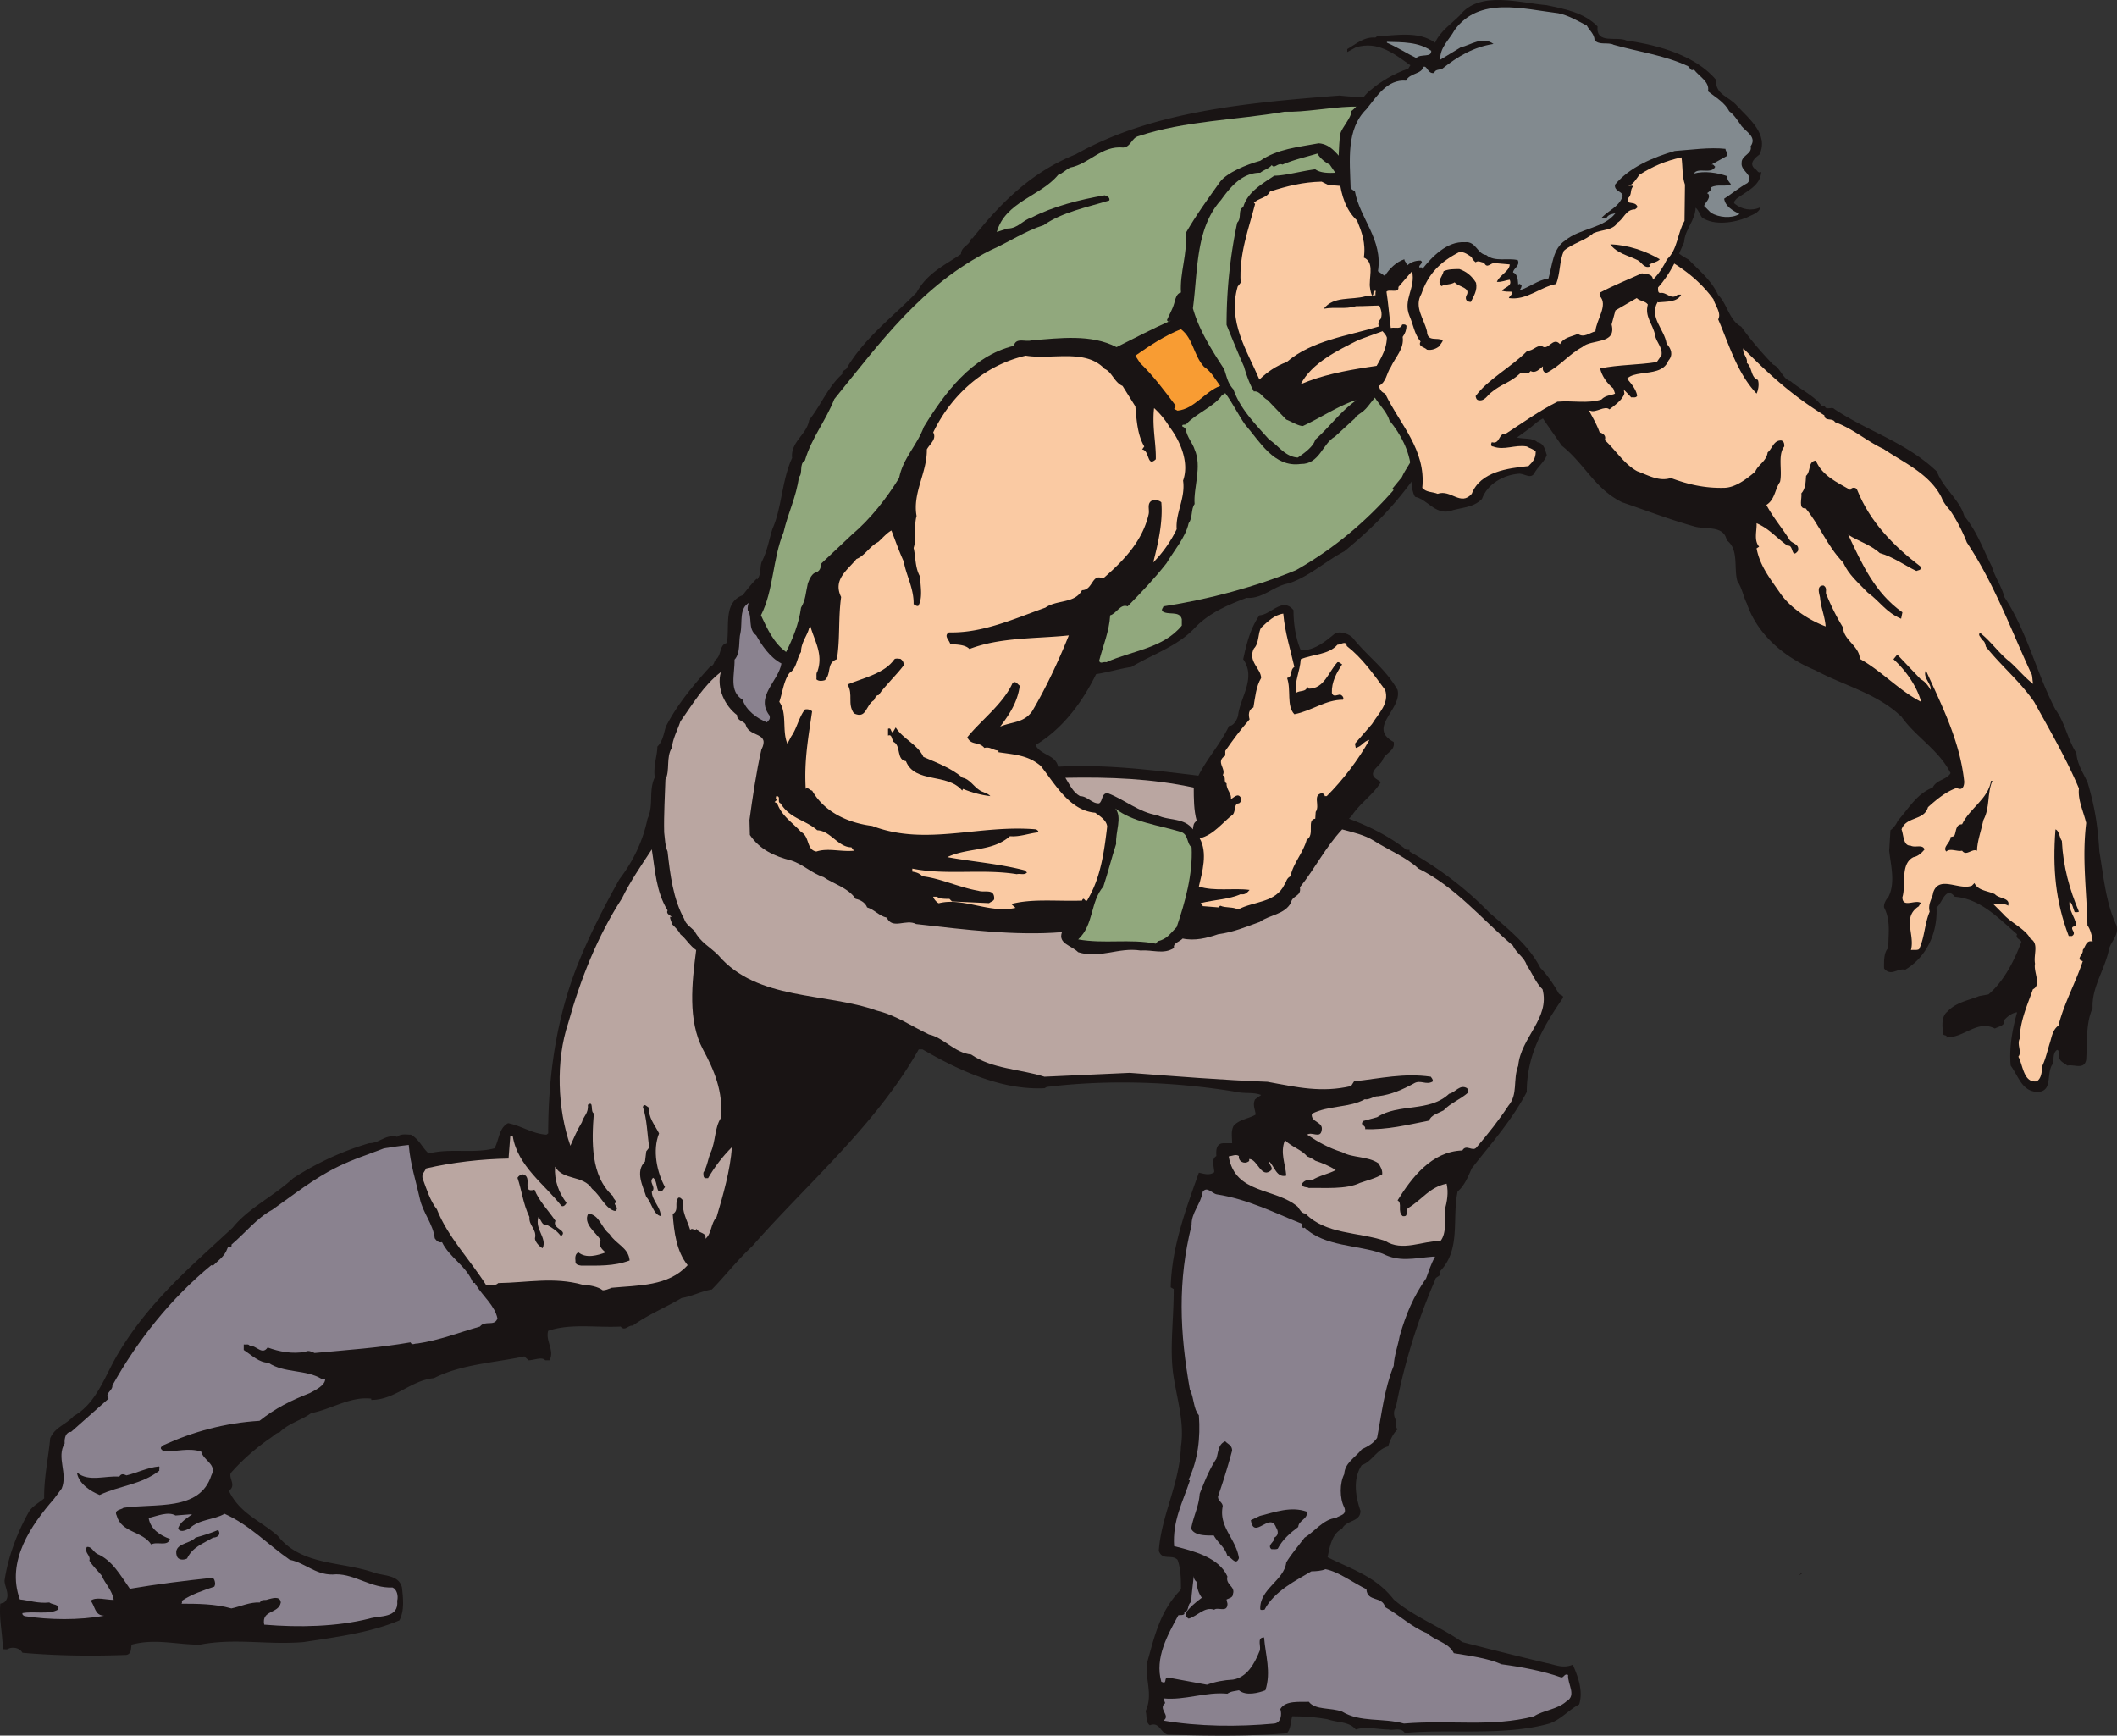
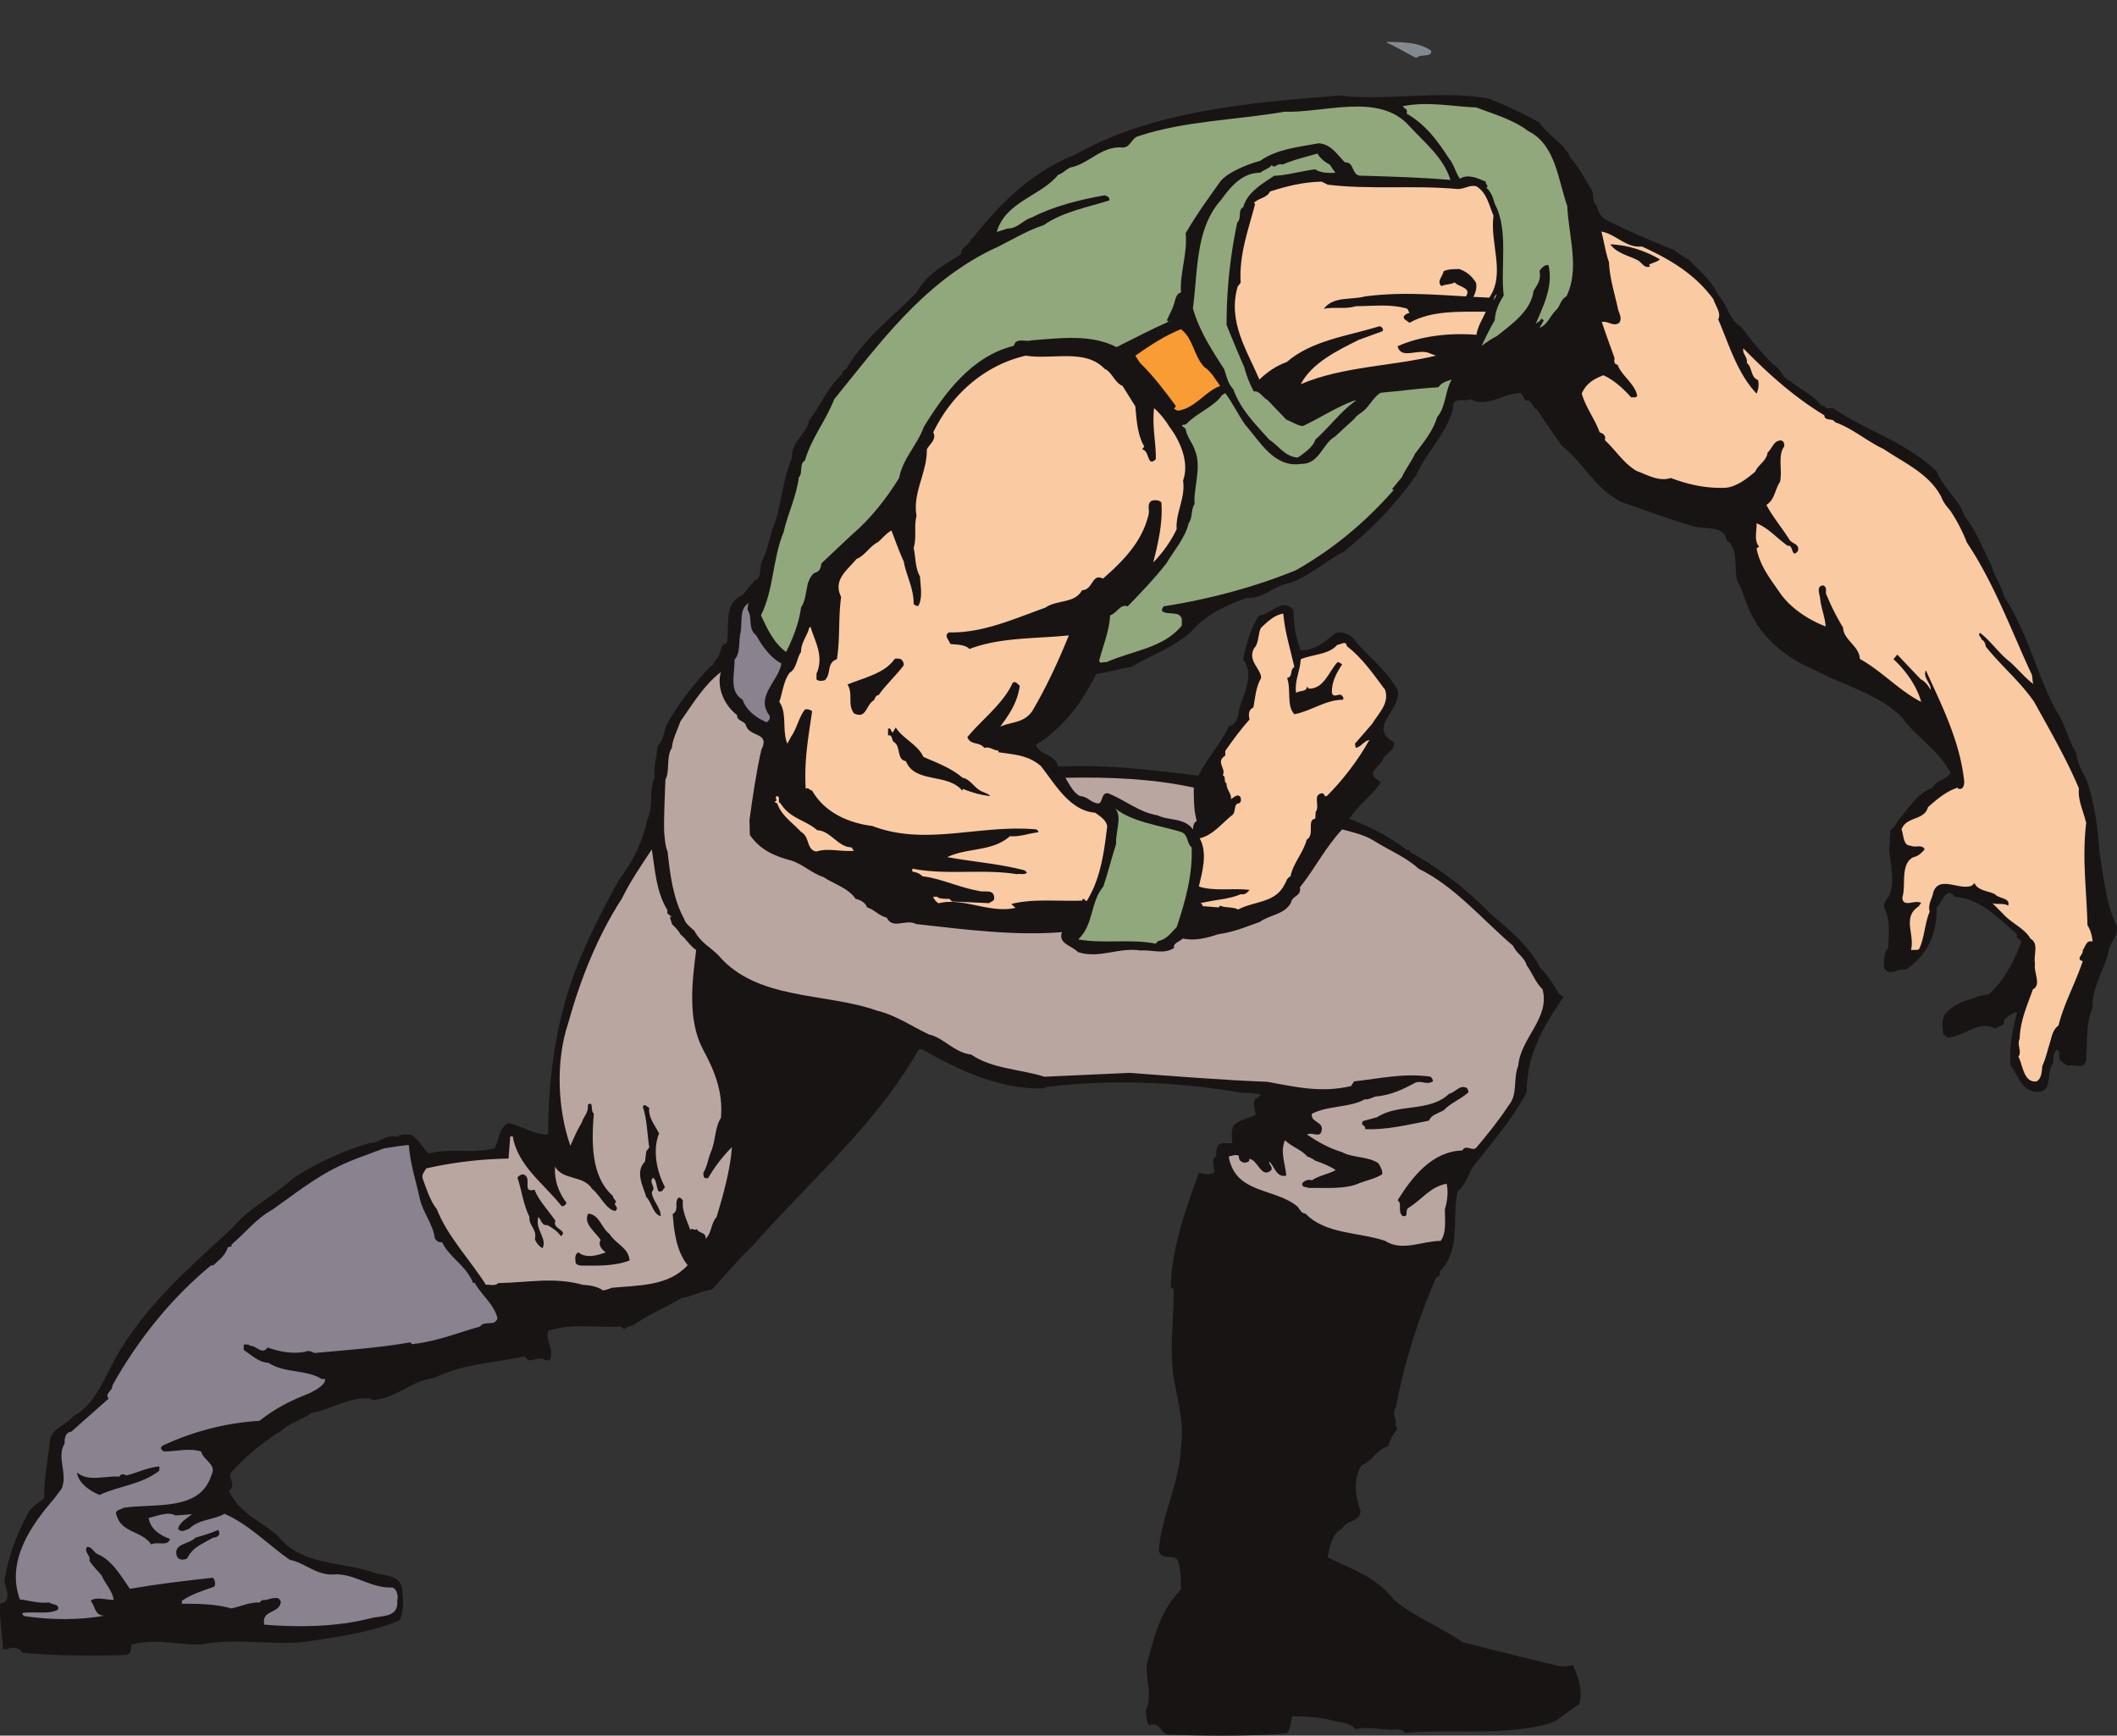
<svg xmlns="http://www.w3.org/2000/svg" width="330.997" height="271.356" viewBox="0 0 248.248 203.517">
  <rect x="0" y="0" width="248.248" height="203.517" fill="#333333" stroke="none" />
  <path style="fill:#191414;fill-opacity:1;fill-rule:nonzero;stroke:none" d="M.7 826c.85-.7.05-1.8.05-2.55.398-2.75 1.5-5.7 2.898-8.15.403-.6 1.204-1.05 1.75-1.5-.046-2.35.5-4.8.704-7.05.546-1.3 1.847-1.602 2.75-2.602 2.796-1.546 3.75-5 5.347-7.546 3.602-5.954 8.352-9.954 13.301-14.551 1.852-2.301 4.7-3.602 7.102-5.801a34.327 34.327 0 0 1 8.898-4.102c1.25 0 1.95-1.097 3.3-.75.4-.398 1.098-.25 1.598-.25.954.5 1.454 1.704 2.102 2.204 2.55-.653 5.2.046 7.7-.602.55-.95.5-2.398 1.6-2.95 1.552.302 2.848 1.25 4.5 1.348l.2-.148c0-7.25 1.102-14.3 3.852-20.75 1.25-3 2.898-6.2 4.5-9.05 1.597-2.098 2.75-4.45 3.296-7.098.75-1.551.102-3.301.852-4.852-.2-1.3.3-2.55.3-3.602.65-.648.75-1.546 1-2.347 1.348-2.653 3.348-5 5.25-7.102.45-.05.348-.597.7-.847.55-.5.352-1.704 1.2-1.852.35-1.898-.45-4.75 1.85-5.602.5-.648 1.052-1.347 1.65-1.949l.05.102c.5-.551.3-1.5.55-2.102.65-1.25.848-2.597 1.25-3.847 1.098-2.454 1.098-5.704 2.302-8.301-.204-1.903 1.75-2.75 2-4.45 1.398-1.75 2.199-3.902 3.898-5.402-.148-.449.5-.398.602-.847 2.097-3.454 5.25-5.801 8.097-8.704 1.25-2.296 3.301-3.199 5.2-4.5.05-.949 1-.949 1.203-1.847h.148c3.3-4.153 6.95-7.801 12.102-9.852 8.949-5.05 20.097-6.05 30.949-6.898 5.55.648 11.847-.653 17.449.347a46.5 46.5 0 0 1 5.95 2.801c.8 1.102 2 2 2.948 2.95.102.402.602.5.551 1 1.051 1.101 1.801 2.601 2.602 3.851.398.5 0 1.5.699 2 .05.602.398 1.05.75 1.45 2.7 1.448 5.55 2.6 8.352 3.75.546.448 1.097.8 1.648 1.1 1.25 1.302 2.648 2.4 3.45 4.15 1.05 1 1.3 3 2.698 3.698 1.102 1.551 2.403 3.051 3.75 4.454.801.296 1.102 1.699 2.051 1.949 1.102.949 2.7 1.648 3.653 2.898h.347c.102.551.852.051 1.102.352 3.949 2.648 8.449 3.898 12.05 7.347.7 1.903 2.7 3.352 3.2 5.204 1.55 1.898 2.199 3.898 3.25 5.949.347 1.25 1.148 2.3 1.449 3.55 2.75 4.2 3.75 8.899 6 13.2 1.148 1.597 1.398 3.449 2.45 5.097.1 1.301.75 2.25 1.3 3.403.852 2.847 1.2 5.05 1.398 8.148.5 2.95.75 6 2 8.653.352 1.296-.796 1.898-.949 3.148-.55 2.25-1.949 4.2-1.847 6.55-.801 1.848-.602 3.7-.75 6.052-.204 1.25-1.5.5-2.204.699-.347-.301-.949-.5-.949-1-.05-.25.153-.653-.25-.852-.648.45-.25 1.301-.648 1.852-.602 1.199.097 3-1.653 3.097-1.847-.097-2.199-1.796-3.148-3.097-.2-2.153.2-4.25.75-6.25-.55.05-1.102.449-1.55.949.198.602-.598.7-1.052.95-2.097-1.052-3.5 1.05-5.699 1.05.153-.3-.25-.2-.347-.352-.153-.949-.25-2.148.5-2.699.949-1.05 2.449-1.3 3.699-1.8l1.097-.2c1.801-1.55 3-3.898 3.852-6.148-.05-.301-.75-.403-.5-.903-2.148-1.847-4.25-4.148-7.3-4.398-1.098-1.352-1.5.852-2.15 1.25.15 3.102-1.25 5.852-3.652 7.3-.949-.198-1.699.848-2.5-.152 0-.847-.046-1.847.5-2.398 0-1.75.301-3.2-.5-4.75-.046-.398.204-.898.5-1.2.852-1.652.301-3.698.102-5.448l.148-2.403c.301-.199.704-.699.852-1.097 1.3-1.454 2.2-3.153 4.102-3.903.449-.949 1.648-.898 2.097-1.699-1.398-2.75-4.097-4.25-5.75-6.602-2.847-2.75-6.75-3.648-10.097-5.449-3.5-1.449-6.75-4.05-8.051-7.847-.403-.801-.551-1.801-1.102-2.602-.449-1.602.2-3.75-1.25-4.8-.347-1.848-2.55-1.2-3.898-1.65-2.852-.8-5.551-1.85-8.352-2.8-3.199-1.55-4.347-4.45-7.097-6.648-.954-1.403-1.954-2.75-2.903-4.25-.5 0-.449-1.102-1.3-1.051-.348-.25-.25-.602-.598-.852-2-.05-3.95 1.801-5.903.7-.75.402-2.097-.45-2.046 1.152-.801 3-3.153 5.097-4.301 7.75-2.602 3.648-5.102 6.199-8.45 8.949-2.203 1.148-4.101 2.95-6.5 3.75-1.8.3-3.05 1.852-4.953 1.7-2.097.8-4.449 1.75-6.199 3.652-2.05 2.097-4.898 3-7.3 4.449-1.348.199-2.598.597-4.149.847-1.55 3.153-3.8 6.301-7 8.25v.25c.75 1.051 2.25 1 2.55 2.352 5.7-.3 11.052.398 16.45 1.05 1-2 2.55-3.652 3.602-5.85.449.1.949-.7 1.046-1.2.25-2.148 2.153-4.398.602-6.602.398-1.796.8-3.546 1.898-5.148 1.352-.05 2.704-2.2 4-.602 0 1.602.25 3.25.852 4.704 1.602.046 2.898-1.051 4.05-2 .65-.25 1.552.046 2.052.546 1.847 2.301 3.796 3.551 5.25 6.102.546 2.3-3.602 4.398-.454 6.102.204 1.046-1 1.296-1.296 2.097-.25.7-1.954 1.5-.653 2.301l.45.3c-.95 1.552-2.45 2.45-3.45 4l-.3.302c2.402.898 4.703 2.046 6.75 3.648h.351v.2c3.398 1.902 6.648 4.35 9.352 7.152 2.296 2 4.648 3.847 6 6.5.75.75 1.546 1.898 2.097 2.898.2.398.801.25.45.75-2.25 3.3-4.149 6.55-4.149 10.898-1.8 3.403-4.148 6-6.45 8.954-.402.898-.85 2.046-1.652 2.699-.699 3.199.454 6.847-2.148 9.449.3.602-.45.45-.5.95a71.046 71.046 0 0 0-4.602 14.948c-.296.301-.25 1-.046 1.352.046.2-.051.898.25 1.2-.5.448-.903 1.3-1.102 2-1.3.3-1.898 1.8-3.102 2.198-1.046 1.602-.75 3.602-.148 5.352 0 1.352-1.648 1.05-2.148 2.102-1.204.597-1.454 2.097-1.704 3.347 2.801 1.403 5.653 2.25 7.75 4.95 2.301 2 5.5 3.203 8.051 5 3.301.851 6.5 1.652 9.852 2.453.898.148 1.898.699 3.097.199.602 1.347 1.25 3.097.75 4.648-1.296.7-2.097 1.75-3.5 2.25-5.347 1.5-11.796.602-16.949 1.102-.449-.7-1.347-.25-1.898-.403-1.25 0-2.653-.398-3.852 0-.75-.949-2.148-.796-3.3-1.199-1.399-.25-2.7-.347-4.149-.347-.2.648-.148 1.5-.648 2-4.153.347-9.5.296-13.954.148-.847-.2-.949-1.55-2.097-1.102-.551-.398-.301-1.148-.5-1.648.949-2-.153-3.95.199-5.75.852-3.05 1.5-5.95 3.8-8.352l.15-.199c0-1 0-2.398-.4-3.449-.698-.7-1.75.148-2.198-1.05.296-4.2 2.449-7.848 2.597-12.25.403-2.598-.347-5.15-.8-7.802-.598-3.296-.047-6.699-.047-10.648l-.352-.2c.102-4.652 1.75-9.1 3.3-13.448.65.148 1.25.347 1.802-.051 0-.653-.403-1.5.25-1.903-.051-.75 0-1.5.898-1.5h.95c0-.75-.15-1.347.152-2 .648-.796 1.75-.847 2.597-1.347 0-.5-.398-1.153-.05-1.801l.703-.5c-.852-.352-1.903-.148-2.801-.352-7.153-1.199-14.95-1.5-22.352-.597l-.25.148c-5.097.25-10.148-2.148-14.3-4.55h-.45c-5 8.851-13 15.652-19.5 23.05-1.847 1.75-3.199 3.5-4.75 5.102-1.25.199-2.3.8-3.55 1-1.848 1.097-3.95 1.949-5.75 3.25-.5-.102-.899.699-1.399.097-2.852.153-5.852-.398-8.5.5-.352 1.153.8 2.352.148 3.454h-.5c-.398-.454-1.296 0-1.949 0l-.5-.454c-3.5.75-7.347.903-10.597 2.551-2.704.25-4.551 2.551-7.352 2.551v-.148c-2.398-.301-4.7 1.25-7.05 1.699-1.15.847-2.598 1.148-3.7 2.25-.45.098-.602.347-1.05.648-1.552 1.051-3.348 2.602-4.65 4.102-.35.55.7 1.5-.25 2.097 1.302 2.704 3.65 3.454 5.75 5.301 2.802 3.551 7.552 2.95 11.4 4.352 1.198.347 2.8.25 3.152 1.699.148 1.3.296 2.75-.301 3.852-3.45 1.449-7.352 1.949-11.25 2.546-4.301.352-7.95-.5-12.153.301-2.796 0-5.25-.75-8 0-.097.5 0 1.051-.597 1.2-4.102.152-8.25.101-12.2-.25-.3-.547-1.101-.75-1.703-.45-.148.102-.398 0-.597.051-.051-2.05-.45-3.45-.301-5.352L.7 826" transform="translate(-.217 -638.097)" />
  <path style="fill:#8a828f;fill-opacity:1;fill-rule:nonzero;stroke:none" d="M7.45 812.648c.75-1.796-.65-3.648.35-5.296-.05-.653.15-1.352.75-1.352l4.4-3.898c-.5-.653.5-.903.448-1.551 2.954-5.301 6.903-10.25 11.602-14.102l.2.051c.6-.602 1.35-1.05 1.698-2.05.051-.302.602 0 .454-.4 1.699-1.448 2.949-3.1 4.796-4.1 2.5-1.75 4.903-3.7 7.704-5.052 1.699-.847 3.597-1.449 5.398-2.148.95-.148 1.95-.3 2.898-.398.204 2.347.801 4.046 1.301 6.296.352 1.653 1.551 2.954 1.75 4.653.2.3.5.55.852.449.898 1.852 2.847 2.75 3.648 4.8.352-.1.2.15.352.25.8 1.302 2.199 2.4 2.5 3.9-.352 1-1.45.152-2.051.948-2.5.704-4.7 1.602-7.398 2-.25-.046-.551.25-.75-.148-3.704.648-7.5.898-11.25 1.25-.301-.148-.75-.352-1.051-.148-1.5.296-3.102 0-4.45-.5-.652.949-1.3-.25-2.101-.204-.148-.25-.45-.097-.7-.148v.648c1 .653 1.75 1.454 2.9 1.5 1.85 1.25 4.402.75 6.25 1.903h.402c0 .75-1.153 1.3-1.801 1.648-2.301.903-4 1.75-5.903 3.25-4.097.25-7.847 1.301-11.25 2.852-.148.148-.398.199-.296.449l.296.3c1.602 0 2.903-.448 4.403 0 .3 1.098 1.898 1.5 1.199 2.802-1.352 4.25-6.602 3.25-10.3 3.796-.25.25-1.15.204-.802.903.551 2.05 3 1.8 4.051 3.398.7-.398 1.95.301 2.2-.648-1.149-.403-2.297-1.153-2.5-2.45 1-.25 2.3-.8 3.152-.3l1.949-.153c-.602.5-1.45.903-1.648 1.704.347.546 1 .097 1.296 0 1.204-1.153 2.852-1 4.153-1.75 3 1.347 5.05 3.597 7.648 5.398 1.95.398 3.153 1.95 5.45 1.7 2.25 0 4.101 1.652 6.601 1.55.5.2.7.95.55 1.55.2 2.098-2.05 1.7-3.3 2.098-3.8.954-8.25 1.051-12.3.704-.348-1.75 1.698-1.25 1.948-2.602-.097-.852-1.097-.45-1.546-.352-.25.153-.704-.097-.903.352-1.199-.05-2.199.45-3.347.7-1.903-.552-4.153-.552-5.852-.552.102-.097.05-.199.05-.347 1.2-.801 2.5-1.2 3.802-1.653.148-.296.097-.5 0-.796l-.153-.25c-3.3.347-6.55.75-9.75 1.296-1.097-1.546-2.05-3.347-3.847-4.097-.454-.25-.653-.903-1.204-.801-.347.7.5.95.301 1.602.45.699 1 1.199 1.45 1.75.351.898 1.25 1.75 1.402 2.847-.903 0-2.102-.398-2.7.102.547.648.45 1.699 1.547 1.75h.051c-2.949.55-6.449.5-9.347.05-.051-.05-.301-.101-.25-.351 1.347-.25 3.097.2 4.148-.398.25-.704-.648-.551-1-.852-1.3.148-2.398-.25-3.45-.352-1.652-4.5 1.348-8.75 4-11.796l.9-1.204" transform="translate(-.217 -638.097)" />
  <path style="fill:#191414;fill-opacity:1;fill-rule:nonzero;stroke:none" d="M9.3 810.8c1.302 1.098 3.348.302 4.9.45.25-.398.5-.3.85-.148 1.25-.301 2.4-.903 3.802-1.051.148.05 0 .3.046.5-2.097 1.648-4.699 1.75-7 2.847-1.097-.449-2.398-1.296-2.648-2.546l.05-.051m13.848 7.597c.903-.25 1.852-.546 2.653-.898.398.602-.153.898-.602.898-1.25.75-2.398 1.102-3.05 2.454-.399.199-1.047.199-1.2-.301-.449-1.5 1.45-1.352 2.2-2.153" transform="translate(-.217 -638.097)" />
  <path style="fill:#baa6a1;fill-opacity:1;fill-rule:nonzero;stroke:none" d="M50.2 775.102c3.05-.704 6.448-1.102 9.652-1.153l.199-2.597h.3c.547 3.449 3.797 5.699 5.7 8.148.25.148.5-.148.597-.352-.898-1.199-1.449-2.597-1.347-4.25.949 1.653 3.3.954 4.347 2.602 1 .8 1.602 2.398 2.704 2.602.5-.352-.051-.602-.051-.903.449-.199-.25-.5-.2-.847-2.652-2.352-2.5-6.454-2.25-9.704-.453-.199.047-1.546-.703-1 .102 1-.5 1.301-.699 2.051-.55.903-.949 1.852-1.347 2.75-1.5-4.25-1.75-9.949-.25-14.398 1.449-5.2 3.449-10.2 6.296-14.602 1-2.05 2.25-3.847 3.5-5.75.403 2.5.5 4.95 1.852 7.153-.2.398.25.546.5.75h-.2c-.05.25.2.597.2.847.25.25.8.75 1 1.2.648.5 1.102 1.351 1.852 1.851-.5 3.852-1 8.25.796 11.648 1.301 2.403 2.403 4.954 2.102 8.051-.75 1.153-.602 2.75-1.2 4.051-.3.7-.402 1.648-.85 2.352 0 .347 0 .597.25.648h.3c.75-1.3 1.7-2.55 2.8-3.648-.198 2.699-1.05 5.699-1.8 8.199-.7.75-.55 1.898-1.3 2.55.1-.8-.7-.55-1.052-1.152-.25.301-.449-.199-.75.102-.347-1.102-1-2.153-.847-3.45-.153-.152-.301-.402-.551-.3-.5.648.148 1.449-.648 1.898.148 2.102.449 4.403 1.75 6-2.25 2.5-5.801 2.352-8.903 2.653-.398.148-.699.296-1.05.296-.598-.449-1.5-.597-2.348-.648-3.403-.95-6.45-.25-9.903-.2-.398.4-.949.15-1.449.2-1.8-2.852-4.5-5.648-5.75-8.852-.8-1-1.199-2.347-1.648-3.546-.2-.551.199-.852.398-1.25" transform="translate(-.217 -638.097)" />
  <path style="fill:#191414;fill-opacity:1;fill-rule:nonzero;stroke:none" d="M61.55 775.8c1.2.302-.25 2.25 1.348 1.802.5 1.296 1.602 2.398 2.454 3.648-.454.95 1.546 1.102.648 1.8-.45-.6-.95-.948-1.602-1.3-.648.102-.699-.602-1.046-.95-.454 1.45 1.046 2.45.5 3.65-.153 0-.903-.65-.903-1.15.25-1.05-.75-1.5-.648-2.5-.75-1.55-.903-3.152-1.403-4.6.153-.25.403-.4.653-.4m6.499 9.15c.9.75 2.25.35 3.2 0-.45-.302-.95-.9-.602-1.45-.546-.898-2.097-1.898-1.449-3.102 1.352.153 1.5 1.653 2.5 2.403.801 1.25 2.2 1.55 2.352 3.097-1.852.704-3.75.602-5.7.602-.3-.05-.703-.102-.652-.55-.05-.348-.05-.848.352-1M76 773.102l.352-.454c-.25-1.597-.25-3.296-.75-4.75.148-.5.5 0 .75.102-.153 1.102.648 2 1.148 3-.8 2-.25 4.55.7 6.3-.25.25-.25.598-.75.5-.302-.5-.2-1.3-.65-1.6-.6.55.45 1.1-.152 1.652.051 1.046 1.051 1.796 1.051 2.847-.898-.199-1.05-1.597-1.699-2.25-.352-1.199-1.352-2.949-.148-4.148l.148-1.2" transform="translate(-.217 -638.097)" />
  <path style="fill:#baa6a1;fill-opacity:1;fill-rule:nonzero;stroke:none" d="M78.25 729.5c.55-1 .05-2.648.75-3.7.102-1.1.648-2.05 1-3.1 1.45-2.052 2.7-4.2 4.75-5.802-.55 1.903.5 4 1.898 5.051-.046.75.954.653 1.051 1.25.45 1.352 2.852.75 1.801 2.801-.602 2.602-1.05 5.75-1.398 8.25l.046 1.75c1.153 1.7 2.852 2.5 4.852 3 1.398.45 2.398 1.5 3.8 1.95 1.052.75 2.9 1.25 3.75 2.55.552.102 1.15.45 1.348 1 .852.25 1.403 1 2.301 1.2.7 1.448 2.25.1 3.45.75 5.703.652 11.703 1.402 17.101.948-.5 1.352 1.102 1.551 1.898 2.352 2.551.8 4.704-.602 7.301-.2 1.5-.1 2.7.5 3.95-.3-.2-.55.703-.75 1-1.102 1.402.301 2.851-.046 4.152-.5 1.847-.25 3.199-.847 4.898-1.449 1.153-.847 2.903-.847 3.653-2.25.148-.898 1.25-.699 1.046-1.8 1.801-2.25 2.954-4.649 4.954-6.797 1.296.347 2.648.648 3.75 1.347 1.648 1.051 3.75 1.903 5.199 3.25 4.3 2.102 7.5 6 11.097 9.051.352.852 1.352 1.352 1.602 2.3.602.802 1.05 2.052 1.852 2.802.898 3.398-2.551 5.648-2.852 8.949-.648 1.699 0 3.347-1.148 4.699-1.153 1.75-2.352 3.25-3.75 4.898-.454.551-1.204-.449-1.653.352-3.597.102-5.949 3.2-7.597 5.852.597.347-.051 1.296.597 1.847.801.102.2-.597.653-.949 1.699-1.05 2.5-2.45 4.5-2.852.25 1.051.046 2.102-.204 3.051 0 1.2.204 2.75-.5 3.653-2.148 0-4.5 1.296-6.5 0-3.097-1.051-7-.75-9.347-3.204-.45 0-.7-.5-.903-.796-2.648-2.25-7.347-1.454-8.097-5.903.398-.05.847-.3 1.199-.05-.102.601.602 1 1.102.652.148-.051.097-.153.097-.301 1 0 1.403 2.398 2.602 1.3.199-.402-.301-.6-.25-1 .597.5.847 1.95 2 1.65-.102-1.4-.75-2.7-.153-4.15.801.802 1.954 1.098 2.602 1.9.3.1.7.3.95.5.75.25 1.652.6 2.402 1.1-.801.45-2 .65-2.801 1.2-.352-.148-.903 0-1.153.398 0 .5.551.352.801.5 1.801-.046 4.352.204 6-.597.852-.301 1.75-.5 2.602-1 .05-.5-.2-.903-.45-1.301-1.25-.852-3-.602-4.25-1.3-1.601-.5-2.75-1.15-4.101-2.052.55-.398 1.55.5 1.7-.5.25-1.046-1.302-.898-1.15-1.949 1.95-1 4.45-.699 6.2-1.699.55.102 1.102-.398 1.55-.352 1.598-.199 2.9-.796 4.2-1.5.8-.5 1.45.25 2.25-.25 0-.25-.148-.398-.25-.546-3.148-.454-5.852.199-9 .546l-.352.551c-3.449.801-6.296.153-9.796-.5-5.204-.199-10.801-.648-16.153-1.05l-10 .453c-2.847-.903-6.148-.903-8.597-2.602-1.954-.2-3.25-2-4.954-2.352-2-.949-3.847-2.25-6.097-2.796-6.051-2.153-14.051-1.153-18.602-6.5-1.05-1.051-2.05-1.454-2.8-2.852-.348-.352-1.047-.8-1.2-1.398-1.3-2.352-1.648-5.204-1.949-7.903-.3-.699-.3-1.5-.398-2.25-.051-2.097.097-4.398.148-6.199" transform="translate(-.217 -638.097)" />
  <path style="fill:#8a828f;fill-opacity:1;fill-rule:nonzero;stroke:none" d="M87.05 712.3c.25-1.25-.198-2.902 1.052-3.55-.153 0-.25.602-.204.898.602.852-.046 2.153 1 2.954.602 1.097 1.602 2.597 2.954 3.296C91.5 718 88.75 719.75 90.449 722c.153.45-.148.602-.3.8-1.149-.448-2.45-1.402-2.848-2.652-1.653-1-.903-3-.95-4.699.75-.8.45-2.3.7-3.148" transform="translate(-.217 -638.097)" />
  <path style="fill:#91a87d;fill-opacity:1;fill-rule:nonzero;stroke:none" d="M92.102 700.5c.5-2.2 1.5-4.148 1.796-6.45.5-.448 0-1.55.704-1.948.796-2.704 2.398-4.551 3.449-7.204 5.398-6.648 10.3-13.449 18.3-17.449 2.149-.949 4.047-2.25 6.25-2.949 2.2-1.55 5.149-2.102 7.7-2.898.097-.352-.301-.551-.551-.602-2.898.5-6.05 1.3-8.55 2.602-1.052.296-1.598 1.296-2.848 1.296l-1.25.403c1-3.551 5.148-4.2 7.199-6.7.5-.152.898-.601 1.398-.851 2.301-.45 3.653-2.602 6.25-2.352.903-.097.95-1.148 1.801-1.347 5.45-1.801 11.3-1.852 17.102-2.852 4.699.153 11.148-2.3 14.648 1.7 1.852 2 4 3.703 4.8 6.3-3.3-.3-7.1-.398-10.402-.5-1.25.102-.796-1.648-1.949-1.55-.898-.848-1.597-2.149-3.097-2.25-2.403.453-4.852.652-6.852 2.05-1.648.45-3.898 1.403-4.7 2.45-1.35 1.902-2.75 3.8-4.05 6.05.25 2.352-.7 4.602-.55 6.95-.552.101-.65.8-.802 1.3-.199.7-.597 1.352-.847 1.95l.199.203c.05-.051.102-.153.25-.153-2.148.95-4.25 2.051-6.352 3.102-3-1.551-6.597-1.051-9.949-.801-.699.25-1.847-.398-2.097.648-4.954 1.204-8.153 5.602-10.551 9.5-.801 2.204-2.45 3.653-2.903 6-1.449 2.352-3.347 4.801-5.546 6.653l-3.551 3.347c-.102.403-.102.852-.602 1.051-.5.102-.8.75-1 1.301-.25 1.05-.25 1.95-.8 2.852-.25 1.898-1 3.699-1.75 5.199-1.45-1.051-2.2-2.7-2.95-4.301 1.5-2.95 1.352-6.602 2.653-9.75" transform="translate(-.217 -638.097)" />
  <path style="fill:#facaa3;fill-opacity:1;fill-rule:nonzero;stroke:none" d="M91.2 731.8c0-.152 0-.25.05-.35.602 0 .05.698.5.85 1.102 1.802 2.95 1.95 4.3 3.15 1.552.05 2.45 2 4 2l.302.402c-1.551.148-3.051-.352-4.403.097-1.199-.199-.75-1.75-1.8-2.3-1.047-1.149-2.25-1.848-2.797-3.348l-.301-.153c0-.046.398-.25.148-.347M92.8 717c.848-.5.848-1.75 1.348-2.45 0-1.152.801-2 .954-2.85.097 0 .148-.098.148-.15.5 1.75 1.55 3.302.8 5.348-.152.153-.05.5-.1.852.25.25.698.2 1 .102.8-.801.152-2 1.402-2.454.398-2.398.148-4.75.5-7.296-1-2.051.75-3.153 1.796-4.454 1-.398 1.551-1.5 2.551-2 .5-.449 1-1.046 1.551-1.347.5 1.3.898 2.449 1.45 3.648.25 1.551 1.198 3.153 1.152 5 .148.051.296.25.546.2.551-.95.25-2.348.204-3.45-.602-1.05-.5-2.347-.75-3.347.398-1.25 0-2.551.347-3.75-.5-2.704 1.25-5.102 1.2-7.801.3-.602 1.203-1.2.75-2 2.203-4.551 6.101-7.903 10.851-9 3.102.5 7-.852 9.25 1.55.852.348 1.148 1.598 2.102 2l1.5 2.399c.148 1.648.25 3.352 1.046 4.7l-.25.35c.903.098.551 2.15 1.602 1.15.05-1.848-.45-3.802-.2-6a9.9 9.9 0 0 1 1.802 2.198c1.296 1.704 2.347 4.204 1.597 6.301.301 2.051-.898 3.801-.75 5.7a14.719 14.719 0 0 1-2.75 3.902c.551-2.153 1.153-4.7.95-7.051-.297-.3-.848-.3-1.2-.148-.5.398-.148 1.046-.3 1.597-.75 3.2-3.047 5.5-5.348 7.5-1.301-.699-1.153 1.352-2.45 1.352-.851 1.597-2.953 1.097-4.3 2.05-3.653 1.297-7.352 3-11.301 2.899-.648.398 0 .852.148 1.352.454.097 1.704 0 2.25.597 3.602-1.398 7.903-1.199 11.653-1.597-1.2 3-2.7 6.199-4.301 8.898-1 1.398-2.352 1.2-3.75 1.8 1.102-1.448 2.05-2.902 2.3-4.8-.25-.148-.5-.648-.85-.3-1.098 2.448-3.75 4.402-5.302 6.35.454 1 1.352.45 2 1.25.653-.198 1.051.302 1.653.302v.199c2 .3 3.449.347 4.949 1.597 1.648 2.051 3.352 5.25 6.398 5.5.551.403 1.301.852 1.403 1.602-.352 2.95-.75 5.95-2.25 8.5-.301.7-.45-.45-.7.2-2.953.1-5.851-.25-8.3.402l.5.449c-3 .699-6.102-1.25-8.95-.551-.101.102-.652-.45-.703-.75h.454c.25.25.898.25 1.449.25l.3.3 4.348.2c.25-.2.602-.25.602-.55 0-1.2-1.102-.65-1.852-.9-2.3-.402-4.398-1.448-6.55-1.698-.45-.403-.7-.454-1.2-.551v-.352c3.95.801 8.25 0 12.25.653.403-.102.903.148 1.2-.204l-.297-.25c-3.102-.796-6.102-1-9.051-1.546 2.449-1.153 5.25-.602 7.347-2.454 1.153.102 2.25-.347 3.301-.449.102-.199-.148-.25-.199-.347-6.75-.602-12.95 2-19.25-.403-2.8-.347-5.602-1.597-7.05-4.148-.25 0-.5-.45-.75-.2-.2-3.3.3-6 .75-9.101-.2-.148-.5-.3-.848-.2-.704.9-.954 2.25-1.602 3.15l-.45.85c-.652-1.5 0-3.6-.948-4.902.398-1.148.5-2.449 1.199-3.398" transform="translate(-.217 -638.097)" />
  <path style="fill:#191414;fill-opacity:1;fill-rule:nonzero;stroke:none" d="M99.602 718.352c2-.801 4.347-1.301 5.5-2.954.199-.148.449-.046.699-.046.25.148.398.398.398.75-.847 1.148-2.25 2.449-2.949 3.5-.352 0-.45.449-.55.597-1 .602-.848 2.25-2.348 1.551-.801-1.148-.051-2.2-.75-3.398m4.75 5.198c.398-.152.25.25.546.45l.352-.602c.852 1.352 2.602 2 3.25 3.454 1.602.699 3.25 1.296 4.602 2.449.75.097 1.347 1.05 1.898 1.398.45.352 1 .352 1.352.75-.954-.097-2.153-.398-3.204-.847l-.097.199c-1.75-2.102-5.551-.801-6.602-3.45-1.097-.152-.597-1.703-1.347-2.203-.352-.097-.204-1.046-.75-.796v-.801" transform="translate(-.217 -638.097)" />
  <path style="fill:#baa6a1;fill-opacity:1;fill-rule:nonzero;stroke:none" d="M140.2 730.45c0 1.198 0 2.698.35 3.902-.402.25-.402.597-.448 1-1-1.403-2.852-1-4.153-1.653-2.199-.347-3.847-1.847-5.847-2.597-.75 0-.551.949-1 1.199-.852.05-1.352-.852-2.25-.852-.801-.449-1.153-1.25-1.704-2.148 5.204-.102 10.153.097 15.051 1.148" transform="translate(-.217 -638.097)" />
  <path style="fill:#91a87d;fill-opacity:1;fill-rule:nonzero;stroke:none" d="M129.602 742.05c.546-1.652.949-3.3 1.5-5-.102-1.402.75-3.152-.102-4.152 2 1.602 5.102 1.954 7.7 2.75.902.301.652 1.352 1.25 1.801.152 3.153-.75 6.403-1.75 9.352-.7.699-1.15 1.449-2.2 1.648l-.25.301c-3.102-.602-6 .05-9.102-.5 1.852-1.7 1.403-4.398 2.954-6.2m.796-31.8c.75-.2 1.204-1.398 2.051-1.05 1.7-1.75 3.051-3.15 4.551-5.052.852-1.449 2.25-3.046 2.602-4.699.5-.648.25-1.648.699-2.25-.153-1.898.898-4.398 0-6.398-.2-.7-.903-1.45-1.051-2.403-.102-.046-.148-.25-.352-.25-.199-.398.301-.148.454-.347 1.097-1.2 3.347-2.102 4.148-3.352l.398-.25c.801 1.051 1.5 2.5 2.301 3.653 1.75 2 3.403 5.097 6.551 4.648 2.2.05 2.55-2.398 4-3.2l2.352-2.152c.097-.296.796-.648 1.046-.898.653-.55 1.301-1.8 2-2.102 2.352-.199 4.352-.5 6.75-.648.352-.55.954-.7 1.551-.898-.8 1.347-.648 3.148-1.699 4.398-.5 1.648-1.55 2.898-2.602 4.3-.398.9-1.148 1.848-1.546 2.75l-1.153 1.4.2.1c-3.348 3.802-7.047 6.9-11.45 9.4-4.75 1.948-10.097 3.402-15.55 4.25-.047.198-.25.3-.149.55.648.55 2.05-.102 2.3.95v.75c-2.198 2.698-5.902 2.948-8.85 4.3-.4-.102-.65.25-.848-.148.449-1.75 1.199-3.5 1.296-5.352" transform="translate(-.217 -638.097)" />
  <path style="fill:#f89c33;fill-opacity:1;fill-rule:nonzero;stroke:none" d="M138.7 676.7c1.448 1.1 1.448 3 2.698 4.402.903.597 1.301 1.449 1.903 2.25-1.801.648-3 2.699-5 2.898l-.403-.2.204-.35c-1.301-1.75-2.653-3.552-4.204-5.052l-.546-.847c1.648-1.153 3.449-2.352 5.347-3.102" transform="translate(-.217 -638.097)" />
-   <path style="fill:#8a828f;fill-opacity:1;fill-rule:nonzero;stroke:none" d="M138.398 827.5c.25-.05.5.05.704-.148v-.25c.597-.051.296-.852.796-1.153.051-1.05.204-1.949.301-3.05 0 .3.102.5.352.703 0 .648.199 1.296.597 1.847-.699.5-1.449 1.153-1.898 1.801-.05.3.102.5.352.648 1.046-.296 1.847-1.449 3-1.046.398-.352 1.449.347 1.546-.551.051-.25-.097-.403-.097-.653.3-.148.75-.199.75-.648.3-.898-.903-1.05-.653-2.05-1-2.25-4.046-3-6.25-3.552-.199-2.949 1-5.148 1.852-7.699l-.148-.097c1.097-2.352 1.398-4.903 1.199-7.551-.653-.75-.551-2.051-1.051-3-1.2-6.75-1.45-12.7.2-19.301-.052-1.45 1.1-2.5 1.3-3.898.5-.704 1.102.199 1.648.296 3.602.551 6.75 2.153 10 3.454 0 .199 0 .648.301.449 2.352 2.25 6.25 2 9.153 3.05 1.949 1 3.597.547 5.898.348h.25c-.5.903-.7 1.602-1.05 2.551-1.5 2.148-2.348 4.148-3.098 6.75-.204 1.148-.653 2.3-.704 3.5-1.097 2.7-1.398 5.602-1.949 8.45-.5.75-1.148 1-1.8 1.35-.75.95-2 1.598-2.047 2.9-.551 1.05-.551 2.85 0 3.902.347.898-.5.898-1 1.25-1.403.097-2.551 1.648-3.653 2.296-.75 1-1.5 1.852-2.148 2.903-.25 2.148-3.153 3.097-3.051 5.5.102.148.3.05.5.05 1.148-2.203 3.75-3.453 5.5-4.5.5 0 1.2-.05 1.648-.25 1.551.297 3.25 1.598 4.801 2.348.102 1.551 1.852.75 2.2 2.102 1.703.949 3.101 2.347 4.902 3.05.949.899 2.55 1.098 3.148 2.348 1.75.301 3.903.551 5.602 1.301 2.25.3 4.949.8 7 1.55.347 0 .347-.5.8-.3-.101 1.05 1.047 2.398-.203 3.102-1.046.949-2.75 1.046-3.796 1.75-5 1.296-9.75.398-15.25.847-2.551-.699-5.102-.098-7.25-1.398-1.301-.5-3.153-.153-3.903-1.153-1 .051-2.75-.199-3.347.852.199.602.097 1.602-.704 1.7-4.296.402-8.898.35-13-.348.903-.602-.699-1.352.204-2.051l-.204-.551c2.551.25 4.954-.8 7.5-.55.403-.302.954-.302 1.352-.4.852.7 2.3.302 3.102 0 .699-2.152 0-4.152-.153-6.198-.949 0-.25 1.148-.55 1.648-.598 1.5-1.5 3.05-3.098 3.3-1.051.052-2.102.25-3.051.598l-4.602-.847c-.5.05 0 .847-.75.5-.796-2.801.75-5.5 2-7.801" transform="translate(-.217 -638.097)" />
-   <path style="fill:#191414;fill-opacity:1;fill-rule:nonzero;stroke:none" d="M140.898 813.25c.602-1.5 1.102-2.8 1.954-4.102.25-.796.199-1.699 1.046-2.046.301.347.801.449.801 1.097a75.65 75.65 0 0 1-1.648 5.352c-.051.55.5.648.55 1.148-.5 2.45 1.547 3.801 1.899 6.102-.352.949-.852-.102-1.352-.25-.296-1.051-1.097-1.5-1.597-2.403-.852 0-2.25.051-2.653-.796.25-1.454.903-2.602 1-4.102" transform="translate(-.217 -638.097)" />
  <path style="fill:#91a87d;fill-opacity:1;fill-rule:nonzero;stroke:none" d="M143.398 661.55c1.153-1.6 2.5-3.198 4.602-3.198.45-.352 1.05-.5 1.352-.903.296.5.699-.3 1.25-.05 1.398-.598 2.597-.848 4.097-1.297.352.597.95 1.046 1.45 1.296l.652.954c-.7.046-1.75.046-2.352-.403-1.597.2-3.55.75-4.8.75-1.399.95-3.149 1.903-3.649 3.7-.648.25-.148 1.3-.7 1.8a57.444 57.444 0 0 0-1.25 12c.65 1.602 1.348 3.301 2.052 4.903.296 1.046.648 2 1.148 2.898.7-.102 1.05.75 1.602 1l2.199 2.3c.55.2 1.398.75 1.949.75 2.05-.948 4.05-2.3 6.102-3h.148c-1.8 1.25-3.148 3.15-4.8 4.598-.2.801-1.302 1.602-2.052 2.102-1.5-.102-2.25-1.398-3.347-2.102-1.653-1.847-3.403-3.597-4.2-5.898-.703-.75-.8-1.602-1.101-2.398-1.5-2.301-2.95-4.602-3.648-7.102.597-4.45.296-9.352 3.296-12.7" transform="translate(-.217 -638.097)" />
  <path style="fill:#facaa3;fill-opacity:1;fill-rule:nonzero;stroke:none" d="M140.898 736.398c1.653-.398 2.704-1.898 3.903-2.796.347-.454.097-1.301.699-1.301.352-.2.2-.5.2-.7-.348-.55-.802.047-1.15.2.15-.602-.55-1.102-.5-1.852-.402-.148 0-.75-.448-.949.449-.8-.903-1.55.296-2.3v-.552c.903-1.296 1.75-2.449 2.852-3.699-.148-.5-.148-1.148.45-1.398.198-1.153.3-2.45.902-3.45 0-1.101-1.602-1.953-.852-3.453.648-.648.45-1.796.852-2.449.75-.699 1.546-1.5 2.597-1.648.2 2.25.852 4.25 1.301 6.25-.602.398-.102 1.097-.852 1.3.5 1.399-.097 3.25.852 4.25 2.05-.402 3.648-1.703 5.7-1.703.198-.296-.25-.648-.4-.597-.35.05-.75.3-.902-.2-.046-1.3.551-2.351 1.204-3.351-.204-.102-.301-.3-.551-.25-1.051 1.148-1.551 3.102-3.352 3.102l-.199-.25c-.102.699-.852.398-1.3.75-.2-1.403.448-2.454.55-3.954 1.398-.597 3.25-.5 4.3-1.699.4 0 1-.55 1.098.153 1.801 1.398 3.051 3.199 4.5 5.148.5 1.602-.75 2.7-1.546 4l-2 2.3.097.5c.75-.198.852-.75 1.602-.948-1.301 2.347-3.102 4.699-5 6.597h-.25c.05-.148-.102-.199-.25-.347-1.25.148-.25 1.449-.801 2.199l-.05.8c-1.052.098 0 1.899-1 2.45-.4 1.55-1.598 2.75-1.9 4.3-.5.25-.448.598-.698.95-1.051 2.199-3.602 1.949-5.454 2.949-.597-.352-1.398-.148-2.097-.45l-.2.2-1.851-.148c0-.153-.102-.25-.25-.352 1.602-.398 3.398-.45 4.7-1.05.5.1.75-.15 1.05-.5-1.898-.25-4.148.198-5.95-.4.4-1.698 1.052-3.948.098-5.652m4.802-65.148c-.2-3.398.948-6.3 1.698-9.25l-.148-.102c.55-.597 1.5-.546 1.898-1.347 2.051-.653 3.852-1.102 6.051-1.153l.7.352c4.851.602 10.05.05 15.101.5.898.102 1.55-.55 2.352-.3 1.25.75 1.5 2.3 2 3.448-.454 3.204 1.449 6.801-.5 9.602-5-.2-9.602-.8-14.551-.148-1.653.449-3.7-.051-4.852 1.449 1.45-.25 2.352.097 3.801-.301 2.102 0 3.95-.3 6 .3l.25.5c-.148 0-1 .302-.55.75l.55.4c2.55-1.45 5.75-1.302 8.95-1.302-.4.903-.95 1.704-1.098 2.704-3.204-.25-6.602.148-9.25 1.347.398 1.602 2.398.25 3.699.801.25.102.5.2.8.3-5.152 1.25-10.953 1.25-15.851 3.348 1.3-2.5 4.3-3.949 6.8-5.199l2.75-1c.25-.199-.05-.55-.3-.597-3.75 1.148-7.95 1.648-10.898 4.199-1.25.449-2.25 1.148-3.204 2.05-1.449-3.402-3.75-6.8-2.546-10.902l.347-.449" transform="translate(-.217 -638.097)" />
  <path style="fill:#191414;fill-opacity:1;fill-rule:nonzero;stroke:none" d="M147.95 815.852c1.8-.454 3.652-1.153 5.5-.5.198.847-.95 1-1 1.796-1 .75-1.848 1.5-2.4 2.551-.198.102-.5.051-.75.051-.55-.5.45-.852.348-1.352.5-.25.5-.75.204-1.199-.704-1.898-2.602 1.551-2.954-.847l1.051-.5m13.751-46.75c2.5-1.653 6.152-.551 8.448-2.75.75-.153 1.25-1.153 2.102-.653.148.2.148.352.148.5-1.046.903-2.046 1.2-2.898 2.102-.648.347-1.5.55-1.7 1.199-2.55.5-4.948 1.102-7.5 1 .098-.55-.652-.352-.25-.95l1.65-.448" transform="translate(-.217 -638.097)" />
  <path style="fill:#91a87d;fill-opacity:1;fill-rule:nonzero;stroke:none" d="M173.352 650.7c2.046.8 4.296 1.402 6.046 2.75 3.25 1.6 3.5 5.698 4.602 8.8.148 3.5 1.5 7.398-.102 10.602-.699.347-.699 1.148-1.25 1.648-.75.75-.898 1.602-1.898 2.05l.5-.902-.3-.199c-.15.45-.598.403-.7.75.898-2.148 2.148-4.5 1.55-7-.402-.148-.85.352-1.05.653.2 1.046-.2 1.546-.7 2.347-.3 2.352-2.55 3.903-4.3 5.301-.602.3-1.25.75-1.8 1.148.5-1 .948-2 1.55-3 .05-1.046.45-1.949 1.05-2.898-.402-3.352.598-7.7-1.05-10.75-.2-.7-.398-1.398-1-1.898.398-.153-.148-.403-.05-.704-.95-.398-2.052-.949-3.052-.347-.449-.653-.699-1.7-1.25-2.352-1.398-2.148-2.699-3.949-5-5.3.25-.5-.296-.598-.449-.848 3-.602 5.903.05 8.653.148" transform="translate(-.217 -638.097)" />
  <path style="fill:#fff;fill-opacity:1;fill-rule:nonzero;stroke:none" d="m175.75 672.55-.398.802.148-.5zm0 0" transform="translate(-.217 -638.097)" />
  <path style="fill:#facaa3;fill-opacity:1;fill-rule:nonzero;stroke:none" d="M188.25 682.102c1.3.597 2.398 1.648 3.25 2.597.25-.05.55.102.7-.199-.25-1.398-1.848-2.352-2.302-3.648-.347 0-.449-.352-.347-.75-.5-1.403-1-2.75-1.5-4.25.75-.153 1.347.597 2.05.097.399-.597-.101-1.199-.203-1.847-.347-1.602-.949-3.5-1-5.25-.398-1.102-.597-2.5-.898-3.602 1.7.3 2.898 1.95 4.75 1.75 3.3 1.5 6.25 3.25 8.398 6.2.204.75.954 1.6.551 2.35 1.301 3 2.2 6.25 4.5 8.7.153-.3.352-1.05.153-1.602-.852-.296-.653-1.5-1.301-2 .148-.648-.551-1.046-.403-1.699 2.903 2.95 5.75 5.551 9.5 7.852.051.75.954.25 1.25.8 2.102.75 3.75 2.25 5.704 3.149 2.347 1.602 5.398 2.898 6.796 5.7.204.55.602 1.05 1 1.5.75 1.1 1.5 2.55 1.954 3.75 3.199 4.8 5.148 10.152 7.5 15.25.25.35.148.902.296 1.35-.949-.698-1.847-1.8-2.75-2.6-1.296-1-2.199-2.4-3.5-3.4-.296.302.153.5.204.802.398.199.398.546.5.847 1.898 2.352 3.949 4 5.648 6.45 1.852 3.351 3.8 6.703 5.25 10.152-.148 1.347.5 2.597.852 4.05-.5 4.2.046 7.7.148 12 .352.5.55 1.25.602 1.899-.75-.2-.801.55-1.153 1 .102.55-.898 1.05 0 1.3-.847 2.552-2.199 4.95-2.847 7.552-.704.5-.801 1.398-1 2-.301.949-.5 1.898-.903 2.75-.05.699-.097 1.449-.648 1.796-1.551.204-1.602-1.898-2.153-2.898.454-.55-.199-1.398.153-2.102.05-2.148.949-4.046 1.55-5.796 1.047-.5.047-2.051.25-3-.203-1.102.5-2.352-.55-2.954-.602-1.148-2.301-1.847-3.2-2.898l-1.25-1.25c.547.2 1.348-.05 1.848.3.301-.948-1.097-.8-1.55-1.35-.797-.4-2-.4-2.399-1.302l-.3.301c-1.5.602-3.9-1.3-4.552.852-.046.55-.648 1.3-.398 2.199-.602 1.398-.602 3.102-1.25 4.398-.25.153-.648.051-.95.102.5-1.852-1.1-3.852.95-5.148 0-.153.2-.25.25-.352-.648-.5-2.2.648-2.2-.7.45-1.402-.3-3.902 1.302-4.698.597-.102 1.046-.602 1.296-.903-.25-.648-1.097-.148-1.648-.449-.852.05-.8-1.25-1.05-1.898.55-1.551 2.652-1 3.1-2.602 1.052-.95 2.2-1.898 3.5-2.3v.1c.598.25.75-.35.75-.8-.5-4.75-2.6-8.852-4.5-13.05-.402.85.7 1.6.552 2.3-.25-.5-.704-1.05-1.153-1.25l-2.75-2.898-.449.546c1.398 1.25 2.75 3.153 3.25 5-2.55-1.296-4.602-3.597-7.2-5.046 0-1.454-1.948-2.25-1.948-3.653a26.113 26.113 0 0 1-1.903-3.75c-.3-.398.153-.847-.398-1.199-.903 0-.45 1.05-.403 1.45.102 1.198.551 2.1.653 3.35-2-.75-4.102-2.152-5.301-3.85-1.2-1.75-2.398-3.2-2.8-5.302l.3-.199c-.648-.75-.25-1.898-.3-2.75 1.5.653 2.198 1.602 3.652 2.653.699-.204.398 1.597 1.199.597.199-.8-.551-.8-.95-1.25-.902-1.449-1.953-2.648-2.75-4.148 1-.602 1-1.852 1.598-2.7.301-1.3-.3-3.152.5-4.152 0-.25 0-.597-.347-.699-.903-.05-1.051.95-1.602 1.398-.148 1.051-1.148 1.454-1.45 2.25-1 .852-2.35 1.903-3.698 1.903-2.25.05-4.204-.403-6.204-1.153-1.398.454-2.699-.347-3.949-.796-1.55-.852-2.5-2.454-3.8-3.653.203-.55-.25-.8-.598-.898-.602-1.653-1.602-2.852-2.102-4.551.5-1.148 1.352-1.7 2.551-2.148" transform="translate(-.217 -638.097)" />
-   <path style="fill:#191414;fill-opacity:1;fill-rule:nonzero;stroke:none" d="m211.602 822.55-.454.302.301-.301zM212 693.898c.602-.546.2-1.699 1.148-1.796.75 1.796 2.5 2.546 4.051 3.449.102-.352.7-.352.801 0 1.5 3.75 4.25 6.55 7.45 9 .152.449-.4.398-.5.5-1.302-.602-2.7-1.653-4.302-2.102-1.097-1-2.546-1.398-3.699-2.148 1.602 3.398 3.102 6.8 6.352 9.097l-.153.75c-1.796-.75-2.546-2.097-3.898-3.046-1.148-1.204-2.25-2.102-2.898-3.551-1.903-1.95-2.801-4.45-4.403-6.352-.898.102-.398-1.199-.5-1.75.5-.55.5-1.3.551-2.05m17.352 42.249c.296-.398.097-1.398.949-1.398.898-1.898 3.05-2.95 3.398-5.102h.153c-.653 1.551-.25 3.102-1.051 4.602-.25 1.2-.75 2.55-.75 3.602-.602-.301-1.25.699-1.75 0-.551.148-1.403-.352-1.852.097-.5-.5.551-1.097.5-1.699l.403-.102m11.898-.796c.45.148.45.949.75 1.347.148 3 .898 5.7 2 8.301-.148.102-.398.05-.5.05-.2-.448-.25-1-.602-1.25-.148 1 .653 1.802.801 2.802-.148.199-.398.046-.5.296-.05.301.5.602 0 .954h-.398c-1.551-4.102-1.903-7.903-1.551-12.5m-53.7-94.152c-.198 2.152 2.302 1.1 3.4 1.652 3.902.546 8.1 1.796 10.5 4.597-.098 1.801 1.5 1.903 2.5 3.102 1.35 1.449 3.698 3.3 2.6 5.648-.448.352-1.3 1-.6 1.653.35.148.402.648.8.398-.102 1.648-1.7 2.25-2.898 3.148-.102.153-.454.403-.204.602.801.648 1.954.898 3 .398-.148.704-1.046.903-1.597 1.204-1.45.597-3.801 1-5.25 0-.301-.403-.352-.801-.75-1.153-.051 1.551-1.25 2.5-1.352 4.051-.8 1.852-1.597 3.7-3.05 5.3 0 .25-.047.65.25.65.75-.15 1.3.902 2.05.198h.403c-.454.903-1.704.801-2.704.903l-.046-.051c-1.051 1.8.796 3.2 1.046 4.898.551.602.801 1.301.204 2-1 2.551-5.852.153-5.153 3.852-.25.8-1.25 1.45-1.75 1.852-.55-.5-1.597.449-2.25.148-2.3.05-4.847.05-6.597 1.648-.454.403-1.301 1-2 1.5.796.204 1.847 0 2.398.551.8.153.852.801 1.102 1.5-.25.801-1.102 1.403-1.5 2.2-.454.652-1.204-.098-1.852 0-1.7.152-3.602 1.152-4.25 2.953-1.102 1.097-2.398.949-3.852 1.449-1.75.3-2.546-1.403-4-1.7-.546-.953-.398-2.3-.449-3.203-.199-2.199-1.199-4.097-2.55-5.75-.5-1.699-2.848-3-2.047-4.949v-.5c.699-1.3 1.699-2.597 1.75-4.25-.204-.8-1.602-1.25-.704-2.25.403-1.3-.898-2.097-.597-3.25-.5-.05-.102.45-.45.551-.152-.352-.3-1-.25-1.5 0-1 .45-2.45-.703-2.95.25-1.698-.25-3-.796-4.35-2.602-2.4-2.25-7.052-2-10.098.296-.954 1.296-1.852 1.347-2.75.801-.551 1.352-1.801 2.25-2.454 1.102-.949 2.75-1.949 4.403-2.5l.25-.398c-1.903-1.352-3.801-2.898-6.403-2.102l-1 .551v-.347c1.051-.602 1.95-1.454 3.301-1.352l.2-.148c2.25-.102 4.85-.653 6.8.75.602-1.352 1.852-2.153 2.898-3.204 2.301-2.949 7.051-1.449 10.153-1.199 2.148.45 4.398.852 6 2.5" transform="translate(-.217 -638.097)" />
-   <path style="fill:#828a8f;fill-opacity:1;fill-rule:nonzero;stroke:none" d="M186.3 641.102c.25.5.9 1 .9 1.699.55.648 1.6.199 2.25.55 3 .848 5.902 1.2 8.698 2.5.25.149.301.649.704.399.597.8 1.898 1.45 1.648 2.55.95.75 1.95 1.302 2.5 2.348.648.5.95 1.051 1.45 1.75.6.704 1.8 1.301 1.05 2.352.25.898-1.102 1.05-1.05 1.95-.15.948 1.5 1.448.698 2.35-1 .552-1.898 1.302-2.75 1.848.153.954 1.051 1.403 1.801 1.801-1 .551-2.398.403-3.347-.148l-.801-.801c.05-.352.8-.852.5-1.398l-.153-.102c.25-.2.5-.3.5-.7.801-.402 1.653 0 2.301-.35-.199-.25-.449-.45-.449-.95-1.148-.398-2.648-.648-3.898-.3.449-.802 2.046.152 2.5-.802-.102-.046-.204-.347-.454-.25l1.801-1c.25-.296-.148-.546-.148-.847-1.903-.2-3.852.097-5.95.25-2.55.75-5.3 1.898-7 3.949-.152.852 1.149.8.848 1.5-.5 1.148-1.5 1.45-2.398 2.352.199.097.347.046.55.046.25-.449.7-.449 1.047-.546-1.398 1.796-4.148 1.75-5.898 3.199-1.45.949-1.5 2.898-1.95 4.449-1.3.2-2.152 1-3.402 1.398.153-.199.25-.398.25-.597-.097-.051-.25-.301-.398-.051-.05-.398 0-1.25-.602-1.45 0-.5.852-.75.551-1.448-1.148-.301-2.699.25-3.699-.602-1.05-.102-1.2-1.648-2.5-1.5-2.102-.148-3.898 1.75-5 3.148 0 0 .05-.097-.05-.199h-.302c-.097-.3.602-.55.153-.8-.653 0-1.2.203-1.653.652.102-.403-.25-.5-.25-.801-.949.3-1.75 1.102-2.296 1.95l-.801-.552c.597-3.699-2.102-6.148-2.7-9.347l-.5-.352c-.101-3.3-.55-6.949 1.848-9.3 1.153-1.399 2.403-3.547 4.653-3.348.398-.903 1.847-.75 2-1.602.5-.25.5.852 1.296.7.102-.45.653-.348.954-.5 1.75-1.399 3.648-2.547 6-2.899-1.301-.95-2.602.102-3.852.398l-2.398 1.454c-.051-1.454 1.046-2.301 1.699-3.5 2.898-3.954 8-2.454 12.148-1.954 1.2.25 2.301.903 3.352 1.454" transform="translate(-.217 -638.097)" />
  <path style="fill:#828a8f;fill-opacity:1;fill-rule:nonzero;stroke:none" d="M168.05 644.05c.052.848-1.25.302-1.75.848-1.05-.5-2.198-1.25-3.448-1.796V643c1.847.05 3.699 0 5.199 1.05" transform="translate(-.217 -638.097)" />
-   <path style="fill:#facaa3;fill-opacity:1;fill-rule:nonzero;stroke:none" d="M197.398 656.55c.153 1.098.051 2.2.403 3.2l-.051 4.25c-.852 1.45-.8 3.352-2.05 4.5-.4.8-.9 1.648-1.65 2.398-.05-.75-.85-.648-1.3-.75-1.55.704-3.3 1.403-4.898 2.25-.102.102-.051.25-.051.403 1.05 1.05-.403 2.8-.5 4.148-.75.2-1.352.801-2.051.301-.8.352-1.648.398-2.102 1.2-.847-.95-1.398.902-2.148.198-.7 0-.95.551-1.7.602-1.8 1.852-4.652 3.352-6.05 5.3.05.15.05.348.25.45.8.25 1.148-.602 1.602-.898 1.199-1 2.148-1.102 3.296-2.153.403-.398.903.25 1.301-.347.602.347 1.102-.301 1.45-.551-.047.3-.047.597.351.8 1.648-.8 2.602-2.152 4.25-3.05 1.102-1 4.05-.25 3.45-2.653l.448-1.648c.801-.45 1.602-.95 2.5-1.45.403.4.954.302 1.301.75-.398 1.45.602 2.302.852 3.598.097.801.898 1.403.75 2.352l-.551.8c-2.102.348-4.5.302-6.648.75.199.848.75 1.7 1.546 2.348l.204.602c-.301.2-1.102.148-1.602.7-1.648.5-3.3.1-5.148.25-2.102 1.05-4.204 2.55-6.051 3.75-.903-.098-.653 1.3-1.653 1-.097.198-.148.5.153.5 1.3.5 2.597-.25 3.949 0 .398.25.8.3 1.05.6 0 .848-.35 1.2-.85 1.7-2.4.25-5.65.648-6.65 3.25-1.3 1.5-2.448-.55-4 0-.6-.25-1.35-.148-1.8-.7.45-4.5-2.648-7.448-4.352-11.05-.398-.148-.597-.398-.75-.898.903-.454.903-1.5 1.403-2.204.55-1.199 1.597-2.148 1.398-3.546.301-.403.45-.852.45-1.301-.149-.2-.25-.153-.5-.153-.2.602-.7.301-1.348.403-.153-1.25-.301-3-.5-4.25.3-.352 1.5.25 1.398-.551l1.602-1.852c.449 2-1.102 3.301-.301 5.25.45 1 .55 2.102 1.3 3-.35.602.5.653.75.954.552.097 1.098-.102 1.5-.454.052-.199.348-.449.348-.648-.648-.398-1.796.25-1.847-1.05-.352-1.5-1.551-2.848-.653-4.4.801-2.35 2.204-3.75 4.454-4.902.597-.046 1.046.352 1.449.602 0 .148.199.398.449.602.352-.25.55 0 1 .046.352.801.8-.046 1.25.051l1.75.153c0 .796-1.2 1.25-1.5 2.046.55.051 1.05-.199 1.5-.25.352.801-.648.852-.898 1.301.347.102.75.102 1.097.102.2.347-.199.449-.3.75 2.101.3 3.652-1.301 5.55-1.653.5-1.296.352-2.597.903-3.898 1.046-.898 2.449-1.148 3.449-2.05 1-.45 2.3-.302 2.847-1.25.75-.45.954-1.552 2.051-1.552l.301-.25c-.25-.847-1.398-.148-1.148-1.046.546-.403.199-1.051.648-1.403-.2-.148-.45-.05-.602-.05.602-.149 1-.899 1.301-1.297 1.551-1 3.102-1.653 4.95-2.051" transform="translate(-.217 -638.097)" />
  <path style="fill:#191414;fill-opacity:1;fill-rule:nonzero;stroke:none" d="M194.852 668.5c-.25.3-.801.398-1.25.602l.097.25c-.699.25-.949-.5-1.449-.75-1.102-.551-2.45-.801-3.2-1.852 2.052.05 4.2.8 5.802 1.75m-21.552 2.75c.2.898-.3 1.602-.6 2.25-.4 0-.7-.2-.552-.7.653-1-.949-1.05-1.347-1.6-.45.3-1.102.198-1.551.448-.602-.546.148-1.148.25-1.75.55-.25 1.2-.25 1.852-.25.847.301 1.449.801 1.949 1.602" transform="translate(-.217 -638.097)" />
</svg>